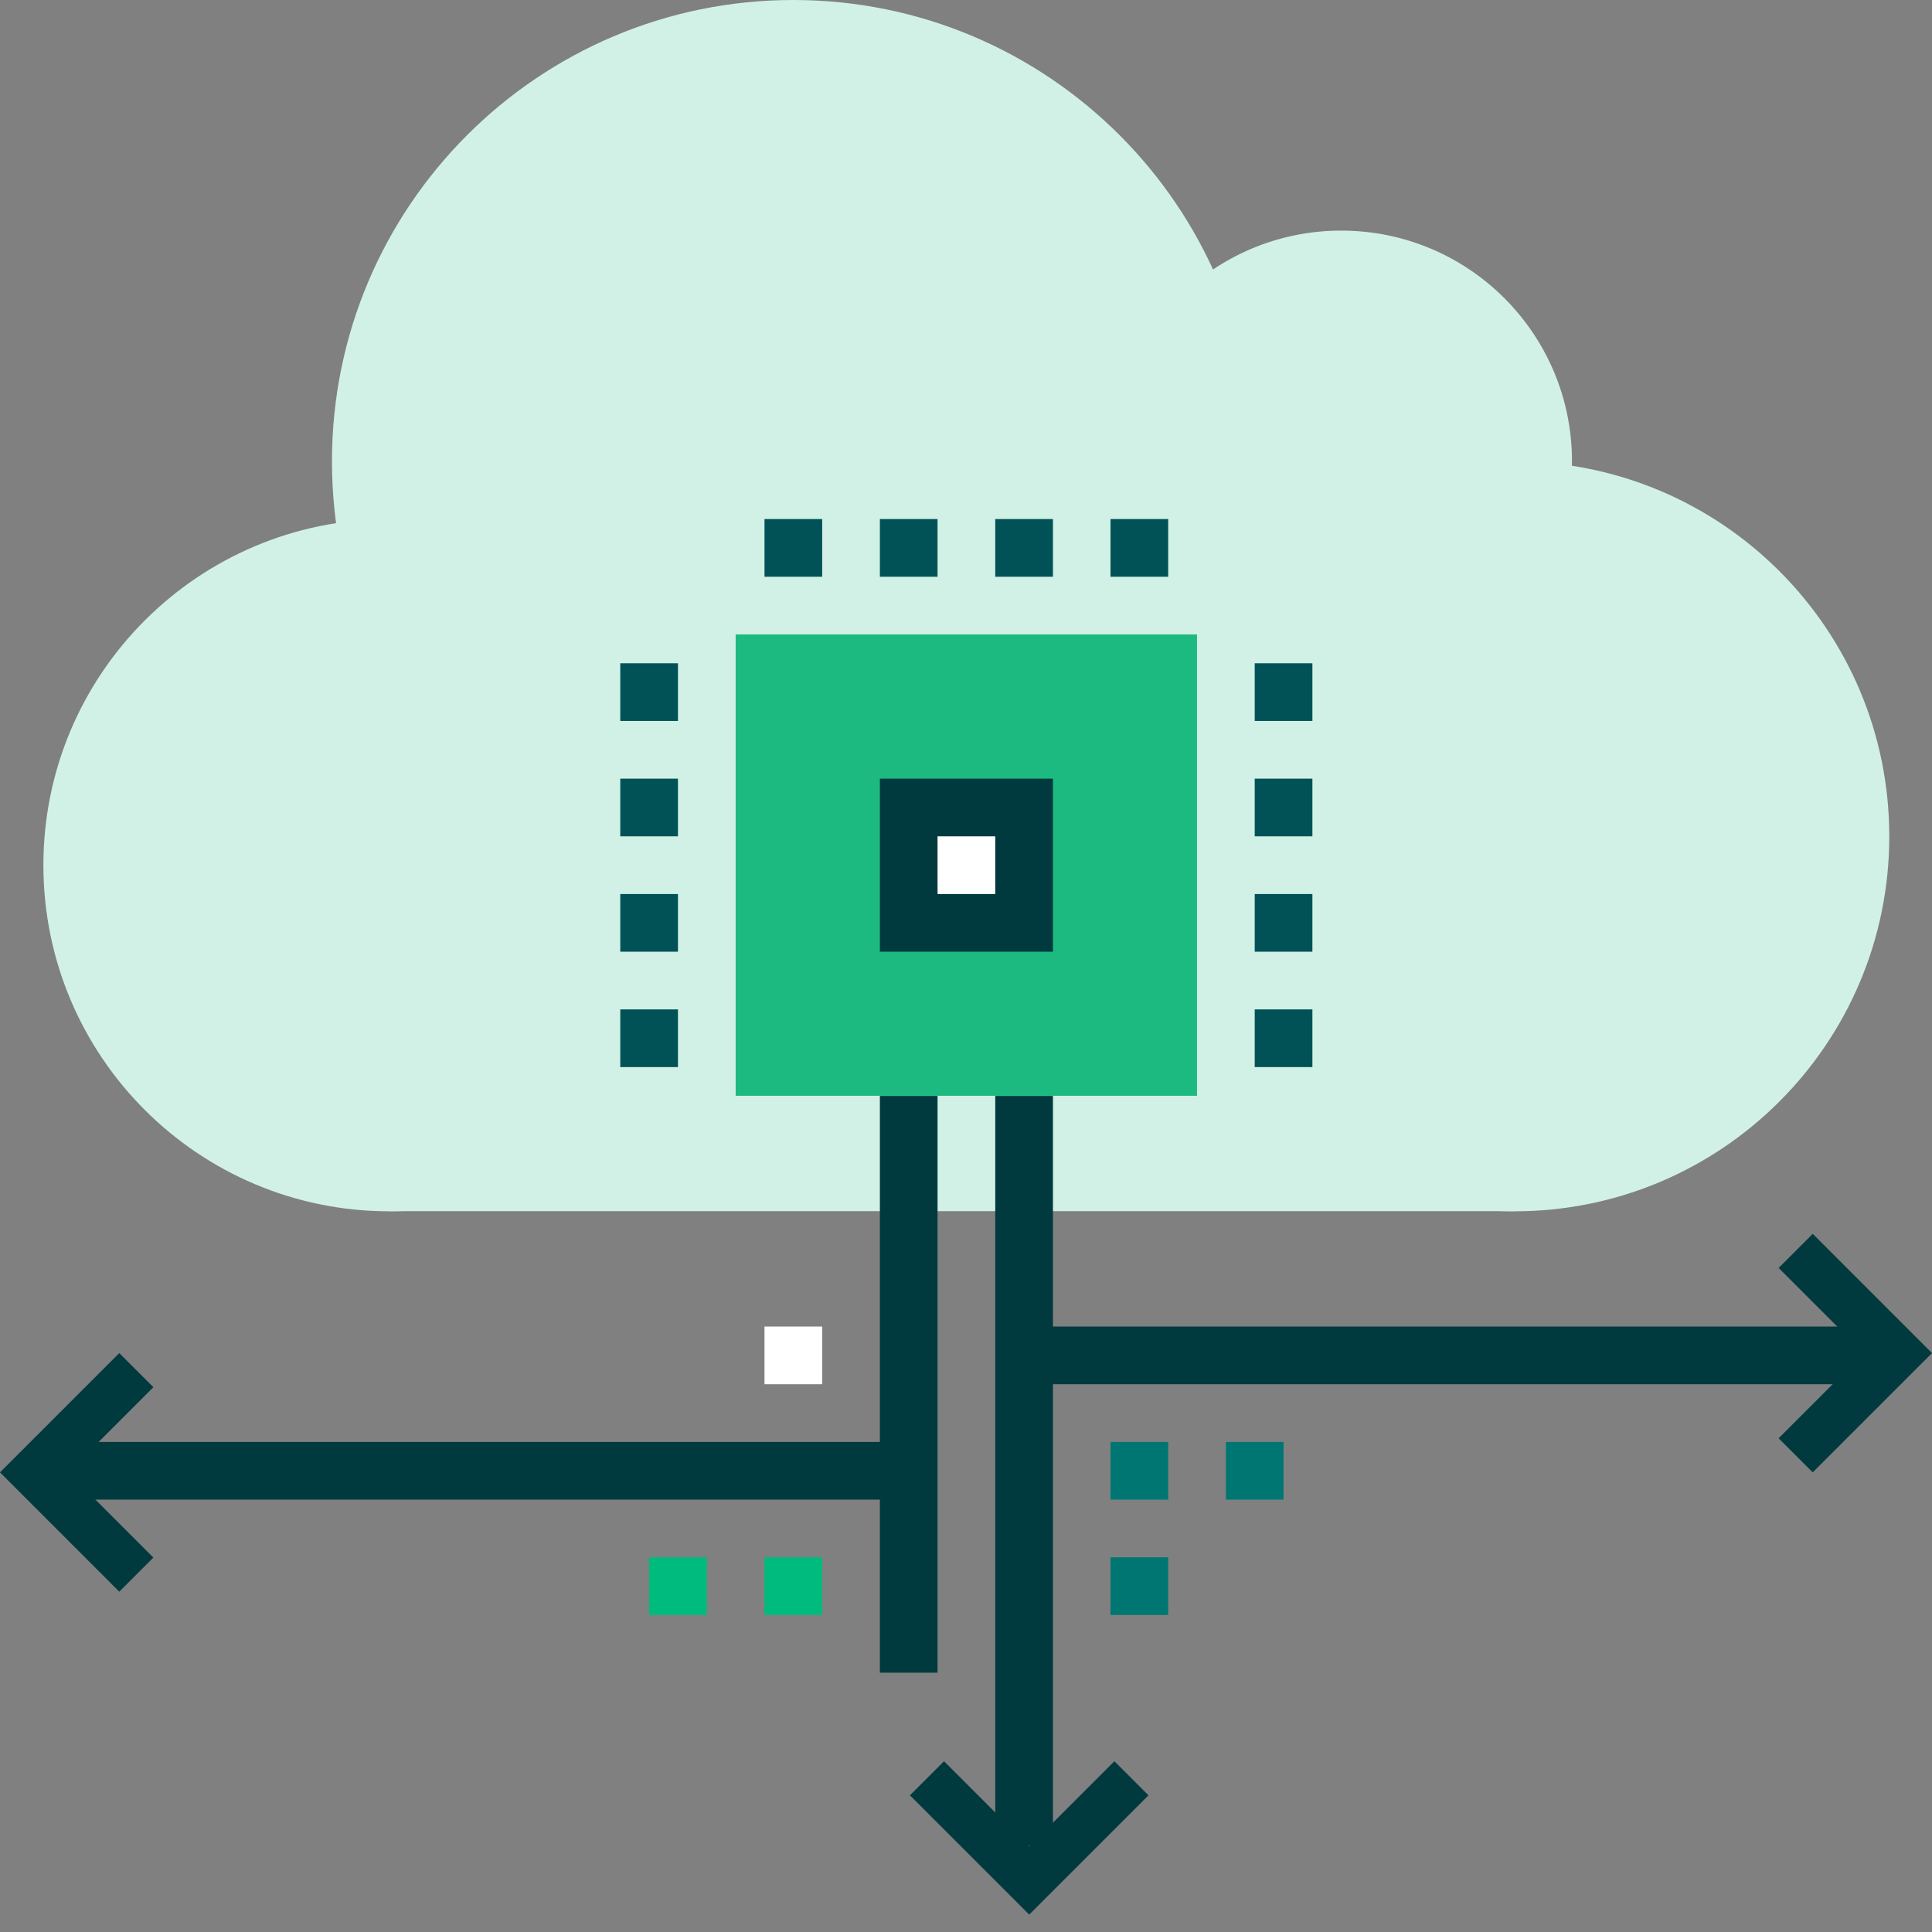
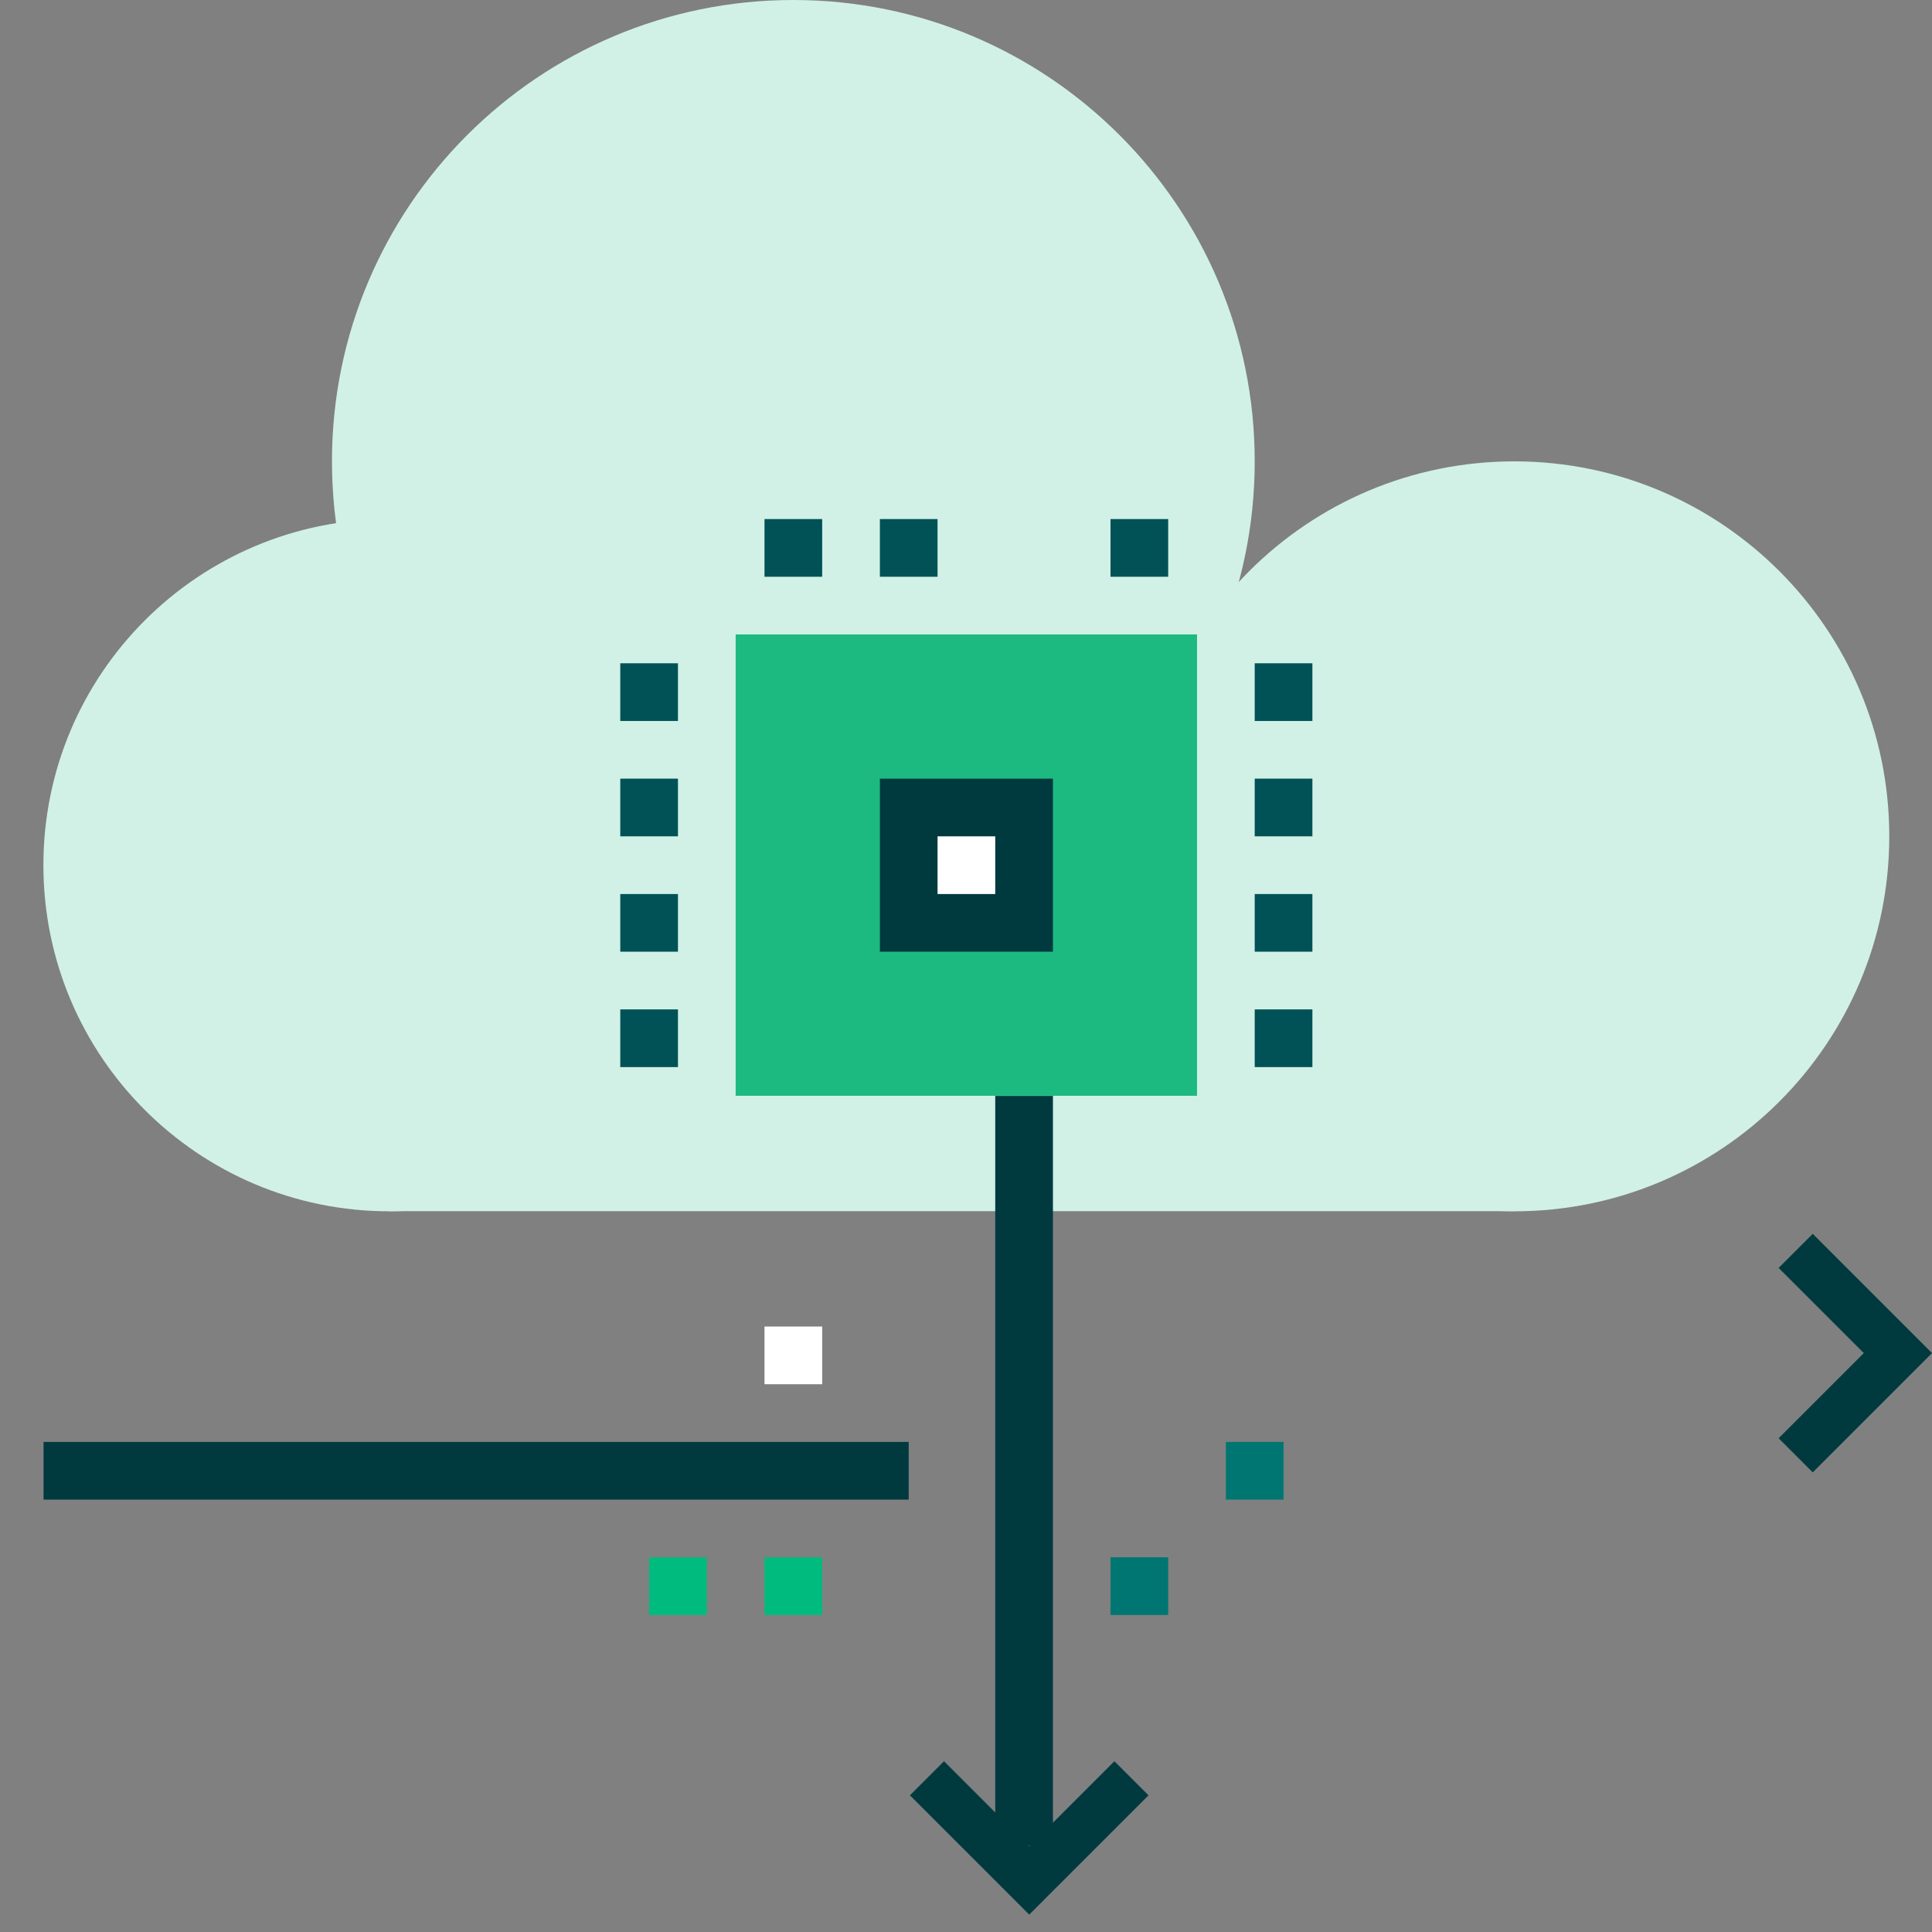
<svg xmlns="http://www.w3.org/2000/svg" width="80" height="80" viewBox="0 0 80 80" fill="none">
  <rect x="0" y="0" width="80" height="80" fill="#808080" stroke="none" />
  <g id="Layer_1" clip-path="url(#clip0_105_1310)">
    <g id="Group 4064">
      <g id="Group 3493">
        <path id="Ellipse 1538" d="M16.13 50.158C24.045 50.158 30.462 43.741 30.462 35.825C30.462 27.91 24.045 21.493 16.13 21.493C8.214 21.493 1.797 27.91 1.797 35.825C1.797 43.741 8.214 50.158 16.13 50.158Z" fill="#D1F1E6" />
        <path id="Ellipse 1539" d="M32.851 38.209C43.401 38.209 51.955 29.655 51.955 19.104C51.955 8.553 43.401 0 32.851 0C22.3 0 13.746 8.553 13.746 19.104C13.746 29.655 22.3 38.209 32.851 38.209Z" fill="#D1F1E6" />
        <path id="Ellipse 1540" d="M62.704 50.158C71.279 50.158 78.231 43.206 78.231 34.631C78.231 26.056 71.279 19.104 62.704 19.104C54.129 19.104 47.177 26.056 47.177 34.631C47.177 43.206 54.129 50.158 62.704 50.158Z" fill="#D1F1E6" />
-         <path id="Ellipse 1541" d="M55.538 28.659C60.815 28.659 65.093 24.381 65.093 19.104C65.093 13.827 60.815 9.549 55.538 9.549C50.261 9.549 45.983 13.827 45.983 19.104C45.983 24.381 50.261 28.659 55.538 28.659Z" fill="#D1F1E6" />
        <path id="Rectangle 3199" d="M62.704 29.854H16.129V50.152H62.704V29.854Z" fill="#D1F1E6" />
      </g>
      <g id="Group 3518">
        <path id="Rectangle 3200" d="M49.566 26.27H30.462V45.374H49.566V26.27Z" fill="#1CBA80" />
        <g id="Group 3494">
          <path id="Rectangle 3201" d="M43.6 45.38H41.211V76.428H43.6V45.38Z" fill="#003A3F" />
        </g>
        <g id="Group 3495">
-           <path id="Rectangle 3202" d="M38.822 45.38H36.434V69.262H38.822V45.38Z" fill="#003A3F" />
-         </g>
+           </g>
        <path id="Rectangle 3203" d="M42.405 33.437H37.628V38.214H42.405V33.437Z" fill="white" />
        <g id="Group 3496">
          <path id="Path 2850" d="M43.6 39.408H36.434V32.242H43.6V39.408ZM38.822 37.02H41.211V34.631H38.822V37.02Z" fill="#003A3F" />
        </g>
        <g id="Group 3497">
          <path id="Rectangle 3204" d="M54.344 41.797H51.955V44.186H54.344V41.797Z" fill="#005257" />
        </g>
        <g id="Group 3498">
          <path id="Rectangle 3205" d="M54.344 37.02H51.955V39.408H54.344V37.02Z" fill="#005257" />
        </g>
        <g id="Group 3499">
          <path id="Rectangle 3206" d="M54.344 32.242H51.955V34.631H54.344V32.242Z" fill="#005257" />
        </g>
        <g id="Group 3500">
          <path id="Rectangle 3207" d="M54.344 27.465H51.955V29.854H54.344V27.465Z" fill="#005257" />
        </g>
        <g id="Group 3501">
          <path id="Rectangle 3208" d="M28.073 41.797H25.684V44.186H28.073V41.797Z" fill="#005257" />
        </g>
        <g id="Group 3502">
          <path id="Rectangle 3209" d="M28.073 37.02H25.684V39.408H28.073V37.02Z" fill="#005257" />
        </g>
        <g id="Group 3503">
          <path id="Rectangle 3210" d="M28.073 32.242H25.684V34.631H28.073V32.242Z" fill="#005257" />
        </g>
        <g id="Group 3504">
          <path id="Rectangle 3211" d="M28.073 27.465H25.684V29.854H28.073V27.465Z" fill="#005257" />
        </g>
        <g id="Group 3505">
          <path id="Rectangle 3212" d="M34.045 21.493H31.656V23.882H34.045V21.493Z" fill="#005257" />
        </g>
        <g id="Group 3506">
          <path id="Rectangle 3213" d="M38.822 21.493H36.434V23.882H38.822V21.493Z" fill="#005257" />
        </g>
        <g id="Group 3507">
-           <path id="Rectangle 3214" d="M43.6 21.493H41.211V23.882H43.6V21.493Z" fill="#005257" />
-         </g>
+           </g>
        <g id="Group 3508">
          <path id="Rectangle 3215" d="M48.372 21.493H45.983V23.882H48.372V21.493Z" fill="#005257" />
        </g>
        <g id="Group 3509">
          <path id="Rectangle 3216" d="M37.628 59.707H1.803V62.096H37.628V59.707Z" fill="#003A3F" />
        </g>
        <g id="Group 3510">
-           <path id="Rectangle 3217" d="M78.231 54.929H42.406V57.318H78.231V54.929Z" fill="#003A3F" />
-         </g>
+           </g>
        <g id="Group 3512">
          <path id="Rectangle 3219" d="M34.045 64.484H31.656V66.873H34.045V64.484Z" fill="#00BB7E" />
        </g>
        <g id="Group 3513">
          <path id="Rectangle 3220" d="M29.267 64.484H26.879V66.873H29.267V64.484Z" fill="#00BB7E" />
        </g>
        <g id="Group 3514">
          <path id="Rectangle 3221" d="M34.045 54.929H31.656V57.318H34.045V54.929Z" fill="white" />
        </g>
        <g id="Group 3515">
          <path id="Rectangle 3222" d="M48.372 64.484H45.983V66.873H48.372V64.484Z" fill="#007672" />
        </g>
        <g id="Group 3516">
-           <path id="Rectangle 3223" d="M48.372 59.707H45.983V62.096H48.372V59.707Z" fill="#007672" />
+           <path id="Rectangle 3223" d="M48.372 59.707H45.983V62.096V59.707Z" fill="#007672" />
        </g>
        <g id="Group 3517">
          <path id="Rectangle 3224" d="M53.149 59.707H50.761V62.096H53.149V59.707Z" fill="#007672" />
        </g>
      </g>
      <g id="Group 4065">
        <path id="Path 3841" d="M75.061 60.968L73.649 59.556L77.176 56.029L73.649 52.502L75.061 51.09L80 56.029L75.061 60.968Z" fill="#003A3F" />
      </g>
      <g id="Group 4066">
        <path id="Path 3841-2" d="M37.678 74.341L39.09 72.929L42.617 76.456L46.145 72.929L47.557 74.341L42.617 79.28L37.678 74.341Z" fill="#003A3F" />
      </g>
      <g id="Group 4067">
-         <path id="Path 3841-3" d="M4.939 56.029L6.351 57.441L2.824 60.968L6.351 64.496L4.939 65.908L0 60.968L4.939 56.029Z" fill="#003A3F" />
-       </g>
+         </g>
    </g>
  </g>
  <defs>
    <clipPath id="clip0_105_1310">
      <rect width="80" height="79.28" fill="white" />
    </clipPath>
  </defs>
</svg>